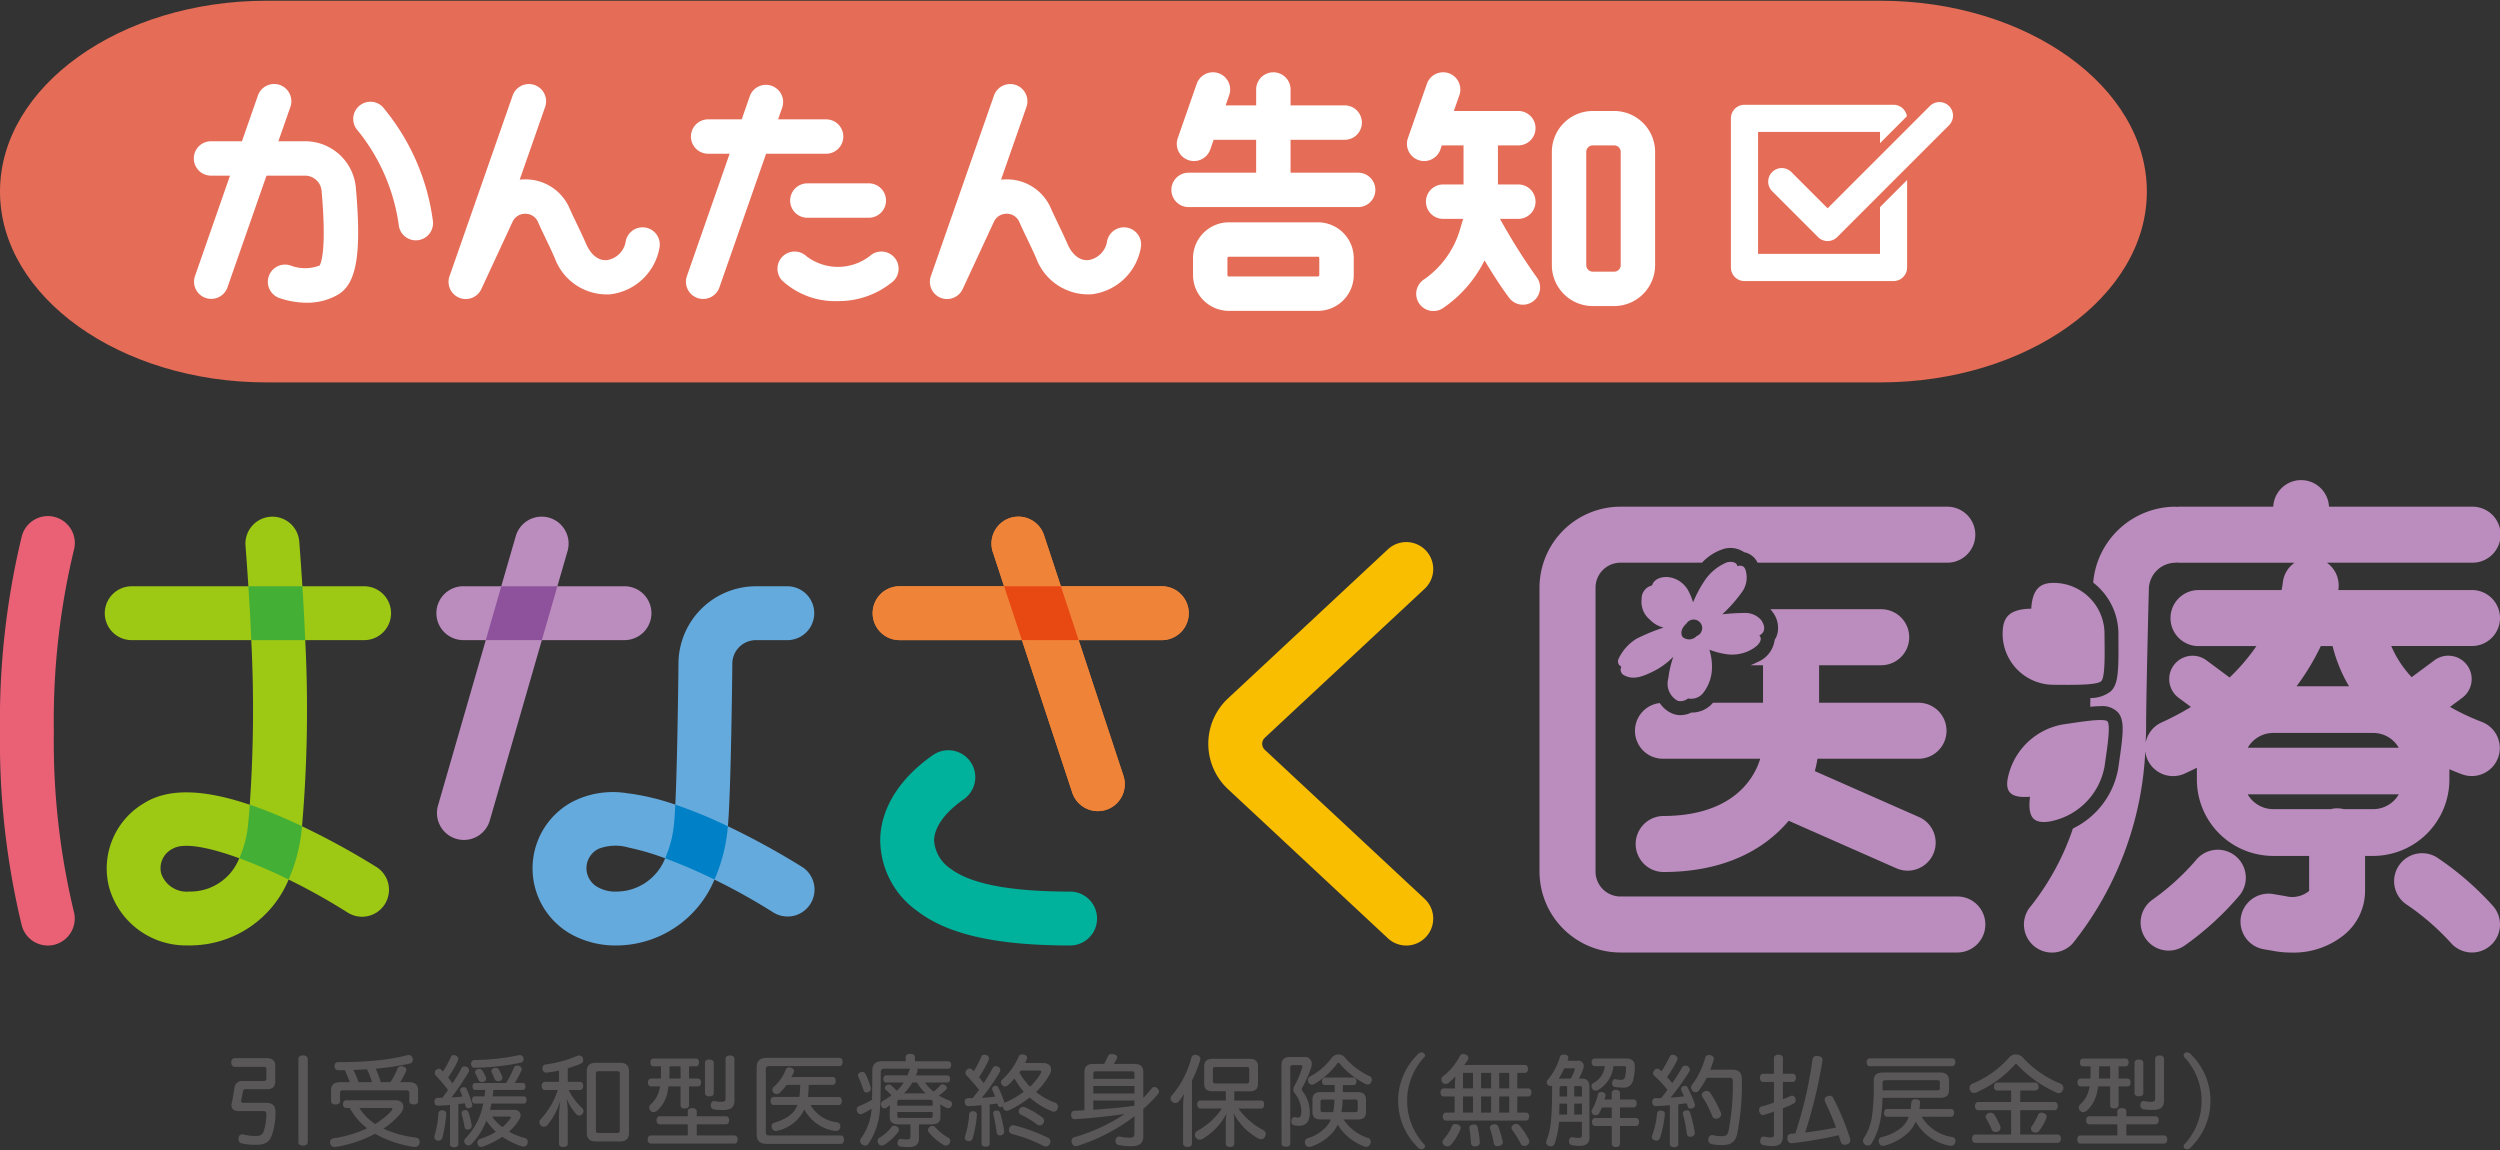
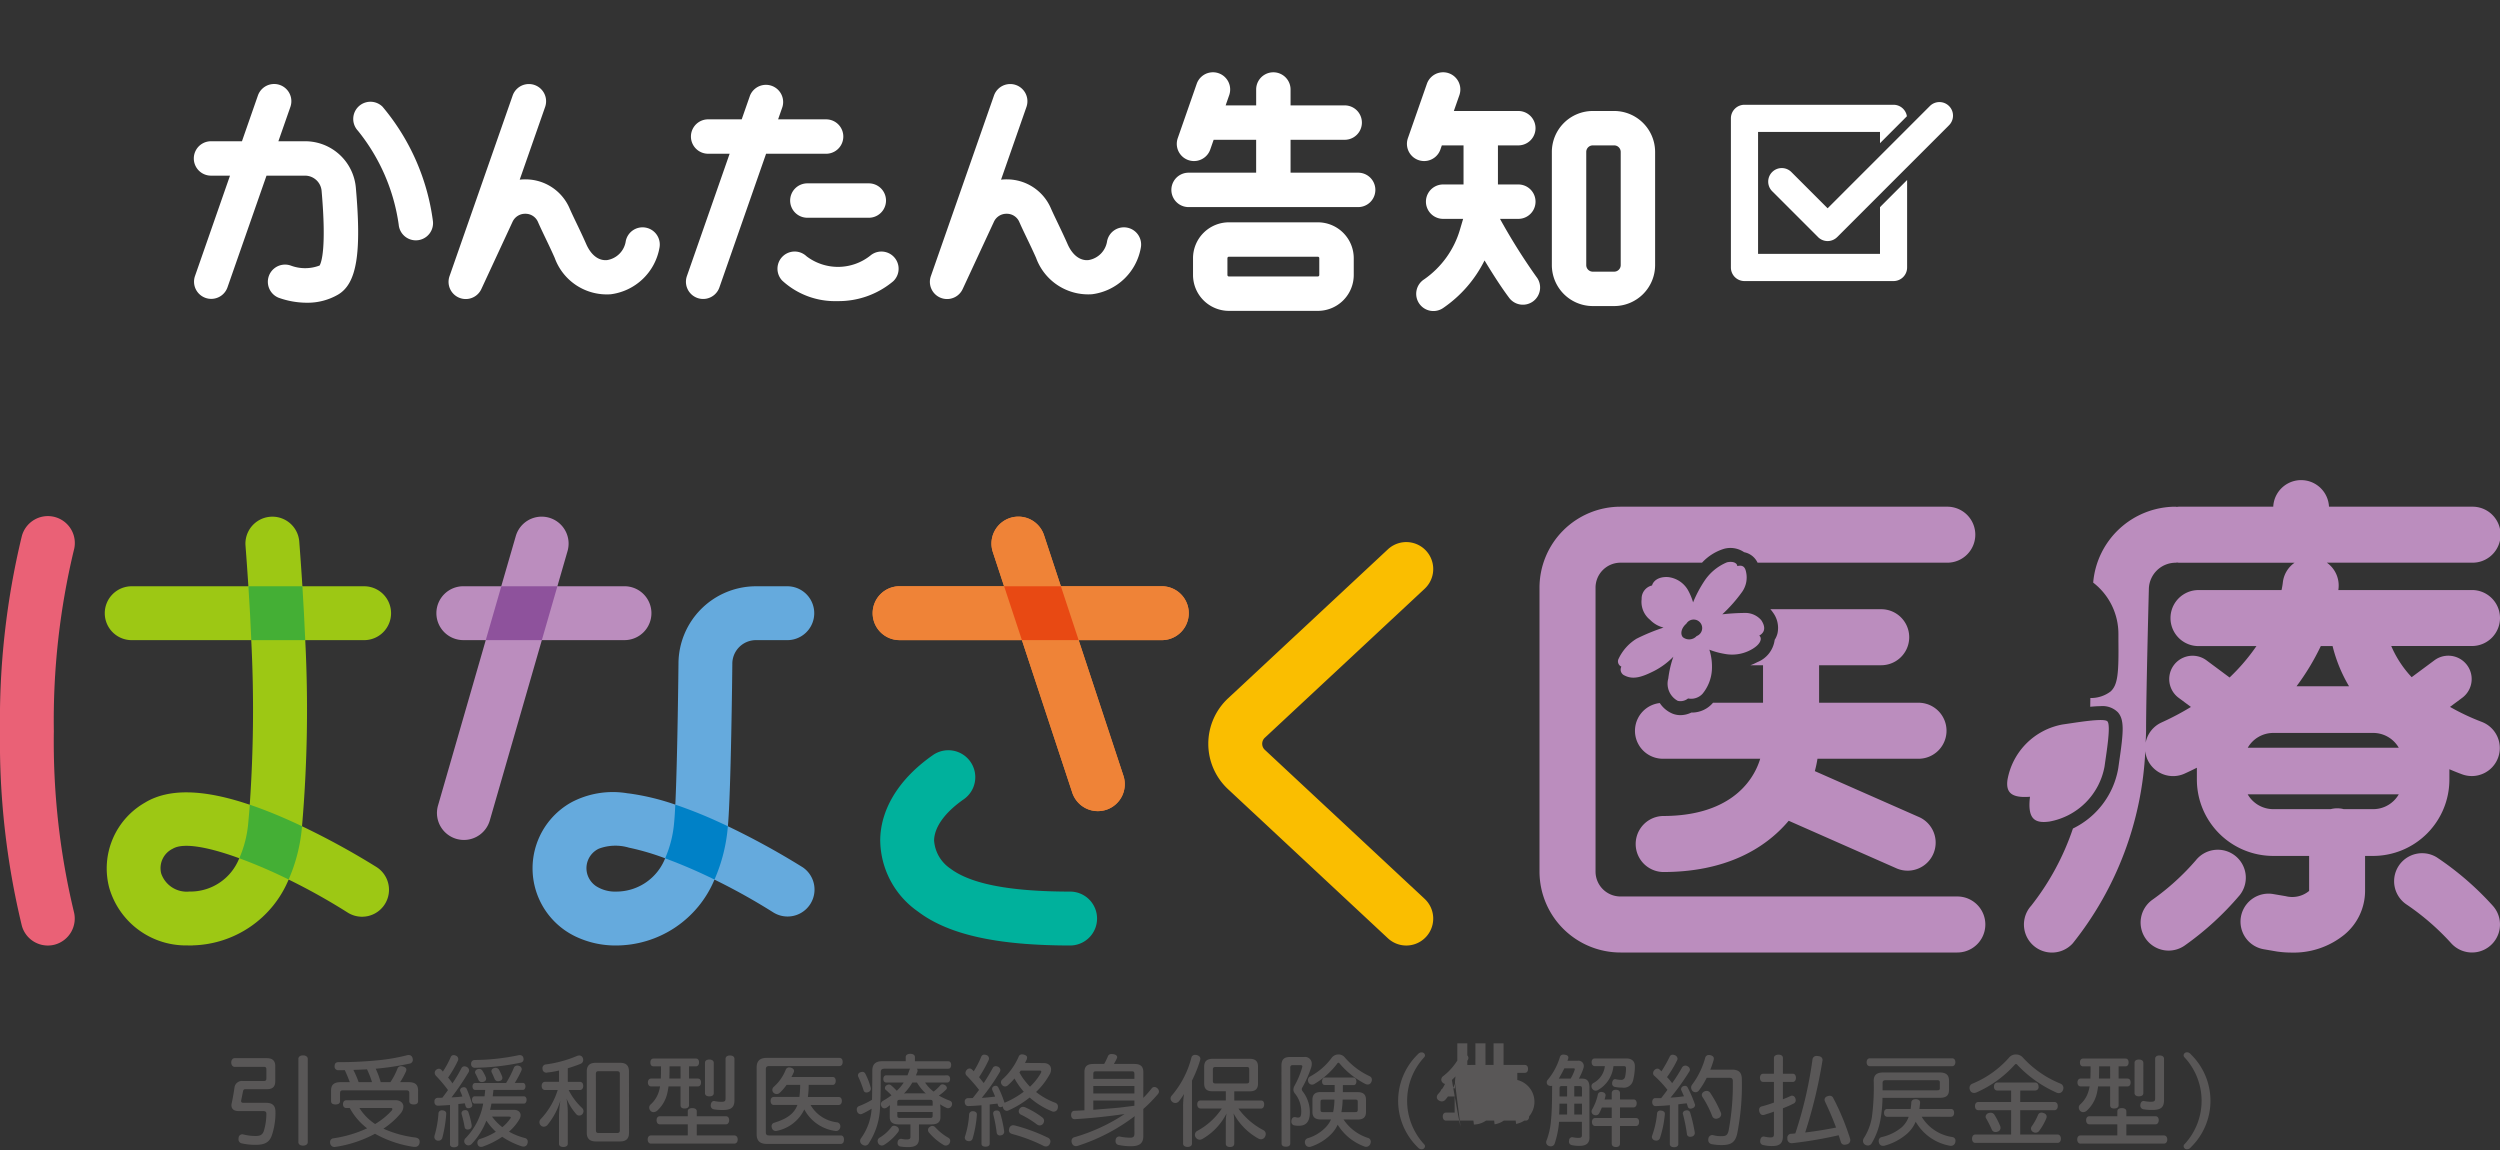
<svg xmlns="http://www.w3.org/2000/svg" id="商品ロゴ" viewBox="0 0 200 92">
  <rect x="0" y="0" width="200" height="92" fill="#333333" stroke="none" />
  <defs>
    <style>
      .cls-1 {
        fill: #595757;
      }

      .cls-2 {
        fill: #bb8dbe;
      }

      .cls-3 {
        fill: #e56c56;
      }

      .cls-4 {
        fill: #fff;
      }

      .cls-5 {
        fill: #fabe00;
      }

      .cls-6 {
        fill: #ea6176;
      }

      .cls-7 {
        fill: #9dc814;
      }

      .cls-8 {
        fill: #44af35;
      }

      .cls-9 {
        fill: #f08437;
      }

      .cls-10 {
        fill: #ef8337;
      }

      .cls-11 {
        fill: #00b19c;
      }

      .cls-12 {
        fill: #e84913;
      }

      .cls-13 {
        fill: #8e529c;
      }

      .cls-14 {
        fill: none;
      }

      .cls-15 {
        fill: #65aadd;
      }

      .cls-16 {
        fill: #0081c7;
      }
    </style>
  </defs>
  <g>
    <g>
      <path class="cls-1" d="M21.286,88.226c.549,0,.759.259.751.751a5.618,5.618,0,0,1-.3,1.881c-.194.51-.533.728-1.276.728a4.964,4.964,0,0,1-1.107-.113.323.323,0,0,1-.274-.34.4.4,0,0,1,.008-.1.3.3,0,0,1,.291-.29.572.572,0,0,1,.105.016,3.992,3.992,0,0,0,.961.121c.371,0,.549-.1.654-.38a4.7,4.7,0,0,0,.21-1.389c0-.153-.049-.226-.275-.226H19.081c-.355,0-.566-.161-.566-.46a.8.8,0,0,1,.025-.186c.089-.412.161-.832.218-1.227a.6.6,0,0,1,.662-.533H21.1c.137,0,.21-.041.21-.194v-.751c0-.146-.073-.186-.21-.186H18.758c-.145,0-.259-.161-.259-.356,0-.177.114-.339.259-.339h2.584c.452,0,.679.2.679.639V86.49c0,.468-.227.646-.679.646h-1.7c-.129,0-.177.049-.2.17-.048.234-.1.5-.145.71a.282.282,0,0,0-.008.073c0,.1.064.137.194.137Zm2.584-3.513c0-.169.145-.283.371-.283s.38.114.38.283v6.655c0,.169-.145.282-.38.282s-.371-.113-.371-.282Z" />
      <path class="cls-1" d="M31.642,88.016c.371,0,.63.21.63.517a.9.9,0,0,1-.251.573,6.36,6.36,0,0,1-1.349,1.187A8.793,8.793,0,0,0,33.224,91c.21.032.348.121.348.339a.3.3,0,0,1-.008.081.352.352,0,0,1-.38.331h-.072A8.979,8.979,0,0,1,30,90.7a9.649,9.649,0,0,1-3.158,1.05.219.219,0,0,1-.072.008.341.341,0,0,1-.356-.291.413.413,0,0,1-.007-.089.291.291,0,0,1,.274-.314,9.718,9.718,0,0,0,2.689-.8,5.062,5.062,0,0,1-1.389-1.623h-.274c-.162,0-.267-.113-.267-.307s.105-.315.267-.315ZM27.983,86.57c-.121-.323-.25-.637-.4-.96-.17.007-.331.007-.5.007a.29.29,0,0,1-.315-.322c0-.211.1-.323.307-.323a31.181,31.181,0,0,0,3.206-.154,15.036,15.036,0,0,0,2.285-.4.823.823,0,0,1,.129-.016A.3.3,0,0,1,33,84.64a.44.44,0,0,1,.025.146.294.294,0,0,1-.243.3,21.914,21.914,0,0,1-2.325.372c-.138.016-.267.024-.4.04a7.15,7.15,0,0,1,.4,1.074h.776a5.59,5.59,0,0,0,.565-1.081.293.293,0,0,1,.3-.194.428.428,0,0,1,.145.024c.178.049.267.137.267.258a.386.386,0,0,1-.041.154,5.654,5.654,0,0,1-.46.839h.655c.556,0,.783.194.783.679v.84c0,.194-.146.266-.348.266s-.355-.072-.355-.266v-.646c0-.162-.08-.219-.234-.219h-5.08c-.145,0-.226.057-.226.219v.646c0,.194-.161.266-.364.266s-.355-.072-.355-.266v-.84c0-.485.243-.679.792-.679Zm1.777,0a6.882,6.882,0,0,0-.4-1.025c-.371.024-.726.032-1.09.048a7.964,7.964,0,0,1,.42.977Zm-1.01,2.068a4.254,4.254,0,0,0,1.261,1.284,5.787,5.787,0,0,0,1.316-1.066.243.243,0,0,0,.064-.129c0-.057-.04-.089-.121-.089Z" />
      <path class="cls-1" d="M35.7,89.09V89.1a10.614,10.614,0,0,1-.315,1.93.315.315,0,0,1-.314.226.413.413,0,0,1-.089-.007.3.3,0,0,1-.234-.3.431.431,0,0,1,.016-.105,8.014,8.014,0,0,0,.314-1.792.268.268,0,0,1,.3-.226H35.4C35.569,88.84,35.7,88.929,35.7,89.09ZM36,88.4c-.315.024-.63.04-.937.056h-.016a.28.28,0,0,1-.291-.306v-.025a.269.269,0,0,1,.267-.3c.113,0,.234,0,.363-.008.154-.2.307-.4.453-.613a10.991,10.991,0,0,0-.961-1.139.381.381,0,0,1-.1-.243.287.287,0,0,1,.088-.209.357.357,0,0,1,.242-.114.29.29,0,0,1,.2.089c.04.041.081.089.121.138a6.914,6.914,0,0,0,.63-1.163.249.249,0,0,1,.234-.154.449.449,0,0,1,.169.04.3.3,0,0,1,.2.267.427.427,0,0,1-.04.161,9.374,9.374,0,0,1-.775,1.333,3.107,3.107,0,0,1,.347.461,10.918,10.918,0,0,0,.719-1.212.277.277,0,0,1,.242-.154.43.43,0,0,1,.186.049.337.337,0,0,1,.186.275.291.291,0,0,1-.033.137,21.136,21.136,0,0,1-1.373,2.027c.291-.017.582-.033.872-.073-.056-.145-.1-.274-.153-.379a.231.231,0,0,1-.032-.121A.234.234,0,0,1,36.991,87a.305.305,0,0,1,.121-.025.233.233,0,0,1,.218.129,10.482,10.482,0,0,1,.435,1.2.491.491,0,0,1,.017.113c0,.113-.072.186-.2.226a.628.628,0,0,1-.121.016c-.1,0-.186-.049-.226-.21a1.338,1.338,0,0,0-.057-.185c-.169.016-.339.04-.509.056v3.23c0,.145-.153.234-.346.234S36,91.7,36,91.553Zm1.236.411a.231.231,0,0,1,.242.186,6.421,6.421,0,0,1,.258,1.018v.048a.277.277,0,0,1-.25.291.176.176,0,0,1-.064.008.227.227,0,0,1-.251-.194,8.951,8.951,0,0,0-.242-1.041.231.231,0,0,1-.008-.073.243.243,0,0,1,.226-.234A.3.3,0,0,1,37.233,88.807Zm2.237-1.615c-.016.17-.032.339-.057.509h2.5c.13,0,.211.129.211.275,0,.17-.081.307-.211.307h-2.6c-.032.161-.064.339-.113.5h1.906c.331,0,.541.178.541.436a.662.662,0,0,1-.1.323,3.959,3.959,0,0,1-.831.986,5.068,5.068,0,0,0,1.267.508.284.284,0,0,1,.234.291.468.468,0,0,1-.023.146.312.312,0,0,1-.316.25.734.734,0,0,1-.121-.016,6.275,6.275,0,0,1-1.583-.767,6.721,6.721,0,0,1-1.575.791.608.608,0,0,1-.121.016.275.275,0,0,1-.266-.186.459.459,0,0,1-.024-.145.31.31,0,0,1,.218-.307,5.2,5.2,0,0,0,1.259-.573,5.071,5.071,0,0,1-.759-.889,5.674,5.674,0,0,1-1.186,1.874.355.355,0,0,1-.251.105.311.311,0,0,1-.234-.105.3.3,0,0,1-.1-.218.345.345,0,0,1,.105-.25,5.279,5.279,0,0,0,1.413-2.77h-.686c-.129,0-.211-.137-.211-.307,0-.146.082-.275.211-.275h.791c.024-.17.041-.339.057-.509h-.8c-.137,0-.218-.129-.218-.282s.081-.275.218-.275h2.471a7.945,7.945,0,0,0,.614-1.2.288.288,0,0,1,.267-.194.433.433,0,0,1,.169.033.269.269,0,0,1,.2.249.279.279,0,0,1-.032.13,7.6,7.6,0,0,1-.525.977h.654c.121,0,.2.113.2.275s-.081.282-.2.282Zm2.124-2.786a.269.269,0,0,1,.274.226.379.379,0,0,1,.016.1.273.273,0,0,1-.226.275,19.1,19.1,0,0,1-3.666.411.284.284,0,0,1-.307-.306V85.1a.286.286,0,0,1,.267-.3,17.622,17.622,0,0,0,3.513-.379A.7.7,0,0,1,41.594,84.406Zm-3.255,1.106a.278.278,0,0,1,.243.13,3.153,3.153,0,0,1,.274.517.275.275,0,0,1,.032.129.255.255,0,0,1-.178.242.375.375,0,0,1-.153.032.284.284,0,0,1-.275-.153c-.064-.153-.161-.364-.25-.525a.158.158,0,0,1-.032-.1.268.268,0,0,1,.177-.242A.422.422,0,0,1,38.339,85.512Zm1.309-.089a.305.305,0,0,1,.266.146,5.7,5.7,0,0,1,.258.557.418.418,0,0,1,.016.1.248.248,0,0,1-.2.242.456.456,0,0,1-.138.024.288.288,0,0,1-.283-.178c-.072-.178-.169-.4-.233-.525a.272.272,0,0,1-.025-.113.254.254,0,0,1,.2-.226A.381.381,0,0,1,39.648,85.423Zm-.291,3.9a4.321,4.321,0,0,0,.823.847,3.261,3.261,0,0,0,.647-.7.127.127,0,0,0,.032-.072c0-.049-.048-.072-.146-.072Z" />
      <path class="cls-1" d="M44.722,85.642a7.3,7.3,0,0,1-.945.161.165.165,0,0,1-.065.009.293.293,0,0,1-.307-.275.282.282,0,0,1-.008-.081.29.29,0,0,1,.259-.3,9.617,9.617,0,0,0,2.5-.678.523.523,0,0,1,.186-.04.3.3,0,0,1,.275.177.557.557,0,0,1,.04.186.32.32,0,0,1-.2.3c-.291.122-.654.243-1.033.364v1.082h.968c.162,0,.267.129.267.323s-.1.332-.267.332h-.9a4.971,4.971,0,0,0,1.066,1.428.354.354,0,0,1,.121.259.384.384,0,0,1-.089.242.342.342,0,0,1-.25.114.313.313,0,0,1-.218-.089,4.407,4.407,0,0,1-.8-1.276,6.7,6.7,0,0,1,.1,1.1V91.5c0,.162-.138.258-.356.258s-.347-.1-.347-.258V89.276a9.072,9.072,0,0,1,.113-1.228A5.642,5.642,0,0,1,43.793,90a.4.4,0,0,1-.283.137.341.341,0,0,1-.234-.089.362.362,0,0,1-.008-.533A5.927,5.927,0,0,0,44.617,87.2H43.608c-.178,0-.275-.13-.275-.323s.1-.332.275-.332h1.114Zm5.6,4.974c0,.477-.226.7-.726.7H47.677c-.5,0-.735-.226-.735-.7V85.723c0-.485.235-.7.735-.7h1.915c.5,0,.726.218.726.7Zm-2.648-.193c0,.161.064.218.217.218h1.478c.145,0,.218-.057.218-.218V85.908c0-.161-.073-.21-.218-.21H47.887c-.153,0-.217.049-.217.21Z" />
      <path class="cls-1" d="M55.022,88.9c0-.161.145-.25.355-.25.226,0,.364.089.364.25v.4h2.341c.154,0,.251.129.251.315s-.1.331-.251.331H55.741v.888h3c.17,0,.275.13.275.323s-.1.332-.275.332H52.082c-.161,0-.266-.129-.266-.332s.1-.323.266-.323h2.94v-.888H52.785c-.162,0-.259-.137-.259-.331s.1-.315.259-.315h2.237Zm.1-2.616h.7c.17,0,.259.121.259.315s-.089.315-.259.315h-.7v1.5c0,.177-.138.266-.355.266s-.324-.089-.324-.266v-1.5h-.961c-.032.226-.072.436-.113.606a2.7,2.7,0,0,1-.783,1.324.487.487,0,0,1-.3.129.337.337,0,0,1-.25-.113.376.376,0,0,1-.1-.251.319.319,0,0,1,.105-.242,2.255,2.255,0,0,0,.662-1.025,2.462,2.462,0,0,0,.1-.428H52.09c-.161,0-.258-.129-.258-.315s.1-.315.258-.315h.775c.009-.218.016-.469.016-.751v-.226h-.6c-.162,0-.251-.113-.251-.307s.089-.315.251-.315h3.392c.161,0,.25.113.25.306s-.089.316-.25.316h-.549Zm-.679-.977h-.88v.242c0,.266-.008.517-.016.735h.9ZM57.1,87.459c0,.161-.137.25-.355.25s-.347-.1-.347-.258V85.02c0-.162.137-.258.347-.258s.355.1.355.258Zm1.656.549c0,.573-.251.791-.913.791a3.905,3.905,0,0,1-.71-.048.3.3,0,0,1-.275-.307.366.366,0,0,1,.008-.089c.032-.193.137-.275.267-.275a.091.091,0,0,1,.048.009,2.589,2.589,0,0,0,.5.057c.307,0,.363-.057.363-.283v-3.15c0-.178.137-.274.356-.274s.355.1.355.274Z" />
      <path class="cls-1" d="M61.332,91.513c-.526,0-.8-.243-.8-.767V85.391c0-.524.274-.759.8-.759h5.814c.17,0,.267.113.267.324s-.1.33-.267.33H61.525c-.169,0-.258.065-.258.251v5.055c0,.186.089.243.258.243h5.734c.161,0,.259.121.259.33,0,.227-.1.348-.259.348ZM64.845,88.4a2.808,2.808,0,0,0,2.14,1.389.31.31,0,0,1,.242.323.339.339,0,0,1-.008.089.349.349,0,0,1-.331.282.182.182,0,0,1-.065-.008,3.3,3.3,0,0,1-2.479-1.72,3.113,3.113,0,0,1-2.14,1.7.46.46,0,0,1-.137.024.324.324,0,0,1-.316-.242.455.455,0,0,1-.024-.137.278.278,0,0,1,.219-.283c1.065-.331,1.59-.743,1.849-1.421H61.9c-.162,0-.251-.138-.251-.323s.089-.316.251-.316h2.051a7.856,7.856,0,0,0,.065-.968h-1.09a3.987,3.987,0,0,1-.549.638.352.352,0,0,1-.485,0,.328.328,0,0,1-.105-.235.336.336,0,0,1,.121-.25,3.592,3.592,0,0,0,.945-1.349.29.29,0,0,1,.282-.2.957.957,0,0,1,.13.016c.169.049.258.146.258.267a.257.257,0,0,1-.032.129,3.692,3.692,0,0,1-.178.356h3.311c.146,0,.234.121.234.307s-.088.323-.234.323h-1.93a6.418,6.418,0,0,1-.065.968H67.09c.169,0,.258.13.258.316s-.089.323-.258.323Z" />
      <path class="cls-1" d="M75.774,86.029c.153,0,.234.13.234.283,0,.17-.081.291-.234.291H74.005a2.919,2.919,0,0,0,.686.726,3.861,3.861,0,0,0,.526-.492.218.218,0,0,1,.185-.089.389.389,0,0,1,.21.073.266.266,0,0,1,.138.21.2.2,0,0,1-.041.113,3.565,3.565,0,0,1-.6.5,5.78,5.78,0,0,0,.88.412.261.261,0,0,1,.177.258.318.318,0,0,1-.032.145.323.323,0,0,1-.283.2.3.3,0,0,1-.137-.033,3.816,3.816,0,0,1-.509-.282,2.584,2.584,0,0,1,.032.323v.695c0,.42-.242.589-.726.589h-.993v1.123c0,.517-.283.694-.881.694a3.391,3.391,0,0,1-.606-.048.253.253,0,0,1-.226-.283.278.278,0,0,1,.009-.081.269.269,0,0,1,.266-.25.136.136,0,0,1,.056.008,1.883,1.883,0,0,0,.4.041c.227,0,.3-.049.3-.218v-.986H71.9c-.476,0-.719-.169-.719-.589v-.638a2.7,2.7,0,0,1,.025-.315c-.105.08-.2.153-.283.21a.364.364,0,0,1-.17.048.257.257,0,0,1-.242-.169.278.278,0,0,1-.04-.154.293.293,0,0,1,.154-.267,8.011,8.011,0,0,0,.694-.451,5.267,5.267,0,0,0-.469-.444.192.192,0,0,1-.056-.138.276.276,0,0,1,.113-.21.394.394,0,0,1,.21-.073.266.266,0,0,1,.17.065,4.53,4.53,0,0,1,.452.436A3.362,3.362,0,0,0,72.3,86.6H70.9c-.154,0-.234-.121-.234-.291,0-.153.08-.283.234-.283h1.7c.048-.129.1-.258.145-.395a.318.318,0,0,1,.073-.138H70.791c-.251,0-.331.081-.331.291,0,.9,0,2.059-.057,2.835a5.611,5.611,0,0,1-.9,2.851.333.333,0,0,1-.29.177.423.423,0,0,1-.243-.089.347.347,0,0,1-.162-.282.371.371,0,0,1,.081-.226,4.488,4.488,0,0,0,.84-2.358,5.317,5.317,0,0,1-.767.419.329.329,0,0,1-.122.025.3.3,0,0,1-.266-.21.427.427,0,0,1-.032-.17.27.27,0,0,1,.177-.267,6.606,6.606,0,0,0,1.043-.508c.016-.655.023-1.551.023-2.342,0-.5.267-.743.792-.743h1.881v-.332c0-.161.146-.258.364-.258.234,0,.371.1.371.258V84.9h2.657c.17,0,.242.129.242.291,0,.185-.072.306-.242.306H73.343a.2.2,0,0,1,.064.146.371.371,0,0,1-.016.1c-.04.1-.08.194-.121.29Zm-6.784-.282a.264.264,0,0,1,.234.145,5.643,5.643,0,0,1,.428,1.1.371.371,0,0,1,.016.1.29.29,0,0,1-.2.275.375.375,0,0,1-.153.032.225.225,0,0,1-.226-.161,8.683,8.683,0,0,0-.428-1.1.251.251,0,0,1,.153-.347A.515.515,0,0,1,68.99,85.747Zm2.923,4.635a.287.287,0,0,1-.056.17,4.186,4.186,0,0,1-1.107,1.025.388.388,0,0,1-.2.065.338.338,0,0,1-.275-.145.4.4,0,0,1-.064-.211.314.314,0,0,1,.145-.266,3.207,3.207,0,0,0,.953-.848.26.26,0,0,1,.226-.113.428.428,0,0,1,.21.065A.3.3,0,0,1,71.913,90.382Zm2.7-1.93v-.29c0-.138-.065-.178-.2-.178H72c-.153,0-.218.04-.218.178v.29Zm-2.827.816c0,.129.065.169.218.169h2.407c.137,0,.2-.04.2-.169v-.307H71.784Zm1.2-2.665a4.2,4.2,0,0,1-.67.88,2.418,2.418,0,0,1,.242-.016h1.252a1.361,1.361,0,0,1,.258.016,3.9,3.9,0,0,1-.711-.88Zm1.6,3.472a.3.3,0,0,1,.227.1,4.377,4.377,0,0,0,1.058.848.27.27,0,0,1,.145.25.456.456,0,0,1-.064.211.352.352,0,0,1-.291.161.333.333,0,0,1-.186-.056,4.582,4.582,0,0,1-1.163-.994.316.316,0,0,1-.072-.194.288.288,0,0,1,.145-.25A.311.311,0,0,1,74.586,90.075Z" />
      <path class="cls-1" d="M83.481,85.044c.387,0,.605.21.605.509a.8.8,0,0,1-.113.4,5.793,5.793,0,0,1-1.09,1.406,5.633,5.633,0,0,0,1.543.864.315.315,0,0,1,.209.315.514.514,0,0,1-.023.154.334.334,0,0,1-.316.242.309.309,0,0,1-.145-.033,6.154,6.154,0,0,1-1.777-1.1,7.767,7.767,0,0,1-1.7,1.034.257.257,0,0,1-.129.032.322.322,0,0,1-.29-.218.961.961,0,0,1-.033-.137.438.438,0,0,1-.065.032.324.324,0,0,1-.121.025.2.2,0,0,1-.2-.162.7.7,0,0,1-.032-.121l-.629.072v3.15c0,.146-.138.226-.34.226-.177,0-.315-.08-.315-.226V88.42c-.363.032-.718.056-1.05.065-.169.007-.29-.122-.29-.332a.261.261,0,0,1,.274-.3l.364-.009c.177-.217.339-.428.508-.654a14.257,14.257,0,0,0-1-1.147.293.293,0,0,1-.089-.21.383.383,0,0,1,.089-.225.329.329,0,0,1,.242-.13.259.259,0,0,1,.186.081,1.167,1.167,0,0,1,.145.145,7.668,7.668,0,0,0,.606-1.178.253.253,0,0,1,.243-.154.645.645,0,0,1,.169.032.293.293,0,0,1,.17.412,10.792,10.792,0,0,1-.76,1.357c.121.153.243.315.372.468.274-.412.516-.824.71-1.179a.275.275,0,0,1,.251-.169.505.505,0,0,1,.169.04.306.306,0,0,1,.2.266.3.3,0,0,1-.041.154,16.048,16.048,0,0,1-1.446,2.075c.356-.016.711-.057,1.066-.1-.064-.178-.145-.348-.218-.51a.279.279,0,0,1-.024-.112.242.242,0,0,1,.17-.218.322.322,0,0,1,.113-.025.241.241,0,0,1,.226.154,8.589,8.589,0,0,1,.484,1.2.122.122,0,0,1,.049-.016,6.86,6.86,0,0,0,1.494-.864,6.041,6.041,0,0,1-.743-1.058,4.9,4.9,0,0,1-.533.549.345.345,0,0,1-.226.089.307.307,0,0,1-.234-.121.325.325,0,0,1-.089-.218.3.3,0,0,1,.105-.219,5.3,5.3,0,0,0,1.308-1.817.276.276,0,0,1,.267-.193.53.53,0,0,1,.185.032c.154.049.226.121.226.226a.516.516,0,0,1-.04.17c-.04.088-.081.17-.129.258Zm-5.33,4.127a8.96,8.96,0,0,1-.34,1.906.293.293,0,0,1-.282.218.842.842,0,0,1-.121-.016.282.282,0,0,1-.226-.267.323.323,0,0,1,.024-.113,7,7,0,0,0,.323-1.744.284.284,0,0,1,.323-.258C78.046,88.913,78.159,89.009,78.151,89.171Zm1.6-.331a.261.261,0,0,1,.267.218,9.567,9.567,0,0,1,.315,1.429v.049a.279.279,0,0,1-.266.29.126.126,0,0,1-.057.009.252.252,0,0,1-.275-.219,11.125,11.125,0,0,0-.266-1.429.65.65,0,0,1-.016-.113.219.219,0,0,1,.193-.226A.469.469,0,0,1,79.749,88.84ZM83.8,91a.35.35,0,0,1,.235.307.448.448,0,0,1-.049.194.339.339,0,0,1-.307.218.432.432,0,0,1-.193-.049,13.158,13.158,0,0,0-2.487-.945c-.194-.048-.284-.153-.284-.3a.56.56,0,0,1,.025-.154.326.326,0,0,1,.323-.25.638.638,0,0,1,.121.016A14.115,14.115,0,0,1,83.8,91Zm-.419-1.607a.334.334,0,0,1,.145.266.409.409,0,0,1-.073.226.323.323,0,0,1-.274.146.356.356,0,0,1-.218-.073,7.783,7.783,0,0,0-1.276-.783.3.3,0,0,1-.186-.267.394.394,0,0,1,.065-.2.336.336,0,0,1,.282-.161.526.526,0,0,1,.226.065A6.545,6.545,0,0,1,83.376,89.389Zm-1.728-3.747a1.192,1.192,0,0,1-.1.154c.088.153.177.306.274.444a6.106,6.106,0,0,0,.573.694,4.747,4.747,0,0,0,.865-1.09.319.319,0,0,0,.04-.113c0-.065-.049-.089-.161-.089Z" />
      <path class="cls-1" d="M90.752,89.769a4.644,4.644,0,0,1,.024-.477,15.119,15.119,0,0,1-4.554,2.374.56.56,0,0,1-.154.025.329.329,0,0,1-.315-.243.406.406,0,0,1-.032-.169.3.3,0,0,1,.226-.3,14.521,14.521,0,0,0,4.022-1.857c-1.389.2-2.657.33-3.973.412h-.017c-.178,0-.283-.114-.29-.324v-.024c0-.2.112-.323.266-.323.274-.008.533-.024.8-.04V85.779c0-.468.21-.662.727-.662h.849a4.4,4.4,0,0,0,.3-.614.294.294,0,0,1,.315-.178.585.585,0,0,1,.121.009c.194.024.307.129.307.242a.151.151,0,0,1-.016.064,3.06,3.06,0,0,1-.251.477h1.632c.509,0,.727.194.727.662V87.83a8.4,8.4,0,0,0,.662-.751.281.281,0,0,1,.226-.121.4.4,0,0,1,.364.355.34.34,0,0,1-.09.218,11.327,11.327,0,0,1-1.162,1.187v2.157c0,.589-.291.823-1.01.823a4.661,4.661,0,0,1-.961-.1.294.294,0,0,1-.25-.316.332.332,0,0,1,.008-.088.281.281,0,0,1,.274-.275.225.225,0,0,1,.073.008,4.193,4.193,0,0,0,.783.089c.3,0,.372-.08.372-.355Zm0-3.852c0-.17-.056-.211-.21-.211H87.675c-.153,0-.21.041-.21.211v.395h3.287Zm0,.961H87.465v.6h3.287Zm0,1.163H87.465v.742c.687-.056,1.373-.105,2.059-.17.412-.048.816-.1,1.228-.153Z" />
      <path class="cls-1" d="M95.358,91.489c0,.17-.145.266-.355.266s-.356-.1-.356-.266V88.452a7.626,7.626,0,0,1,.073-.937,4.787,4.787,0,0,1-.395.574.4.4,0,0,1-.3.153.38.38,0,0,1-.233-.089.349.349,0,0,1-.146-.274.364.364,0,0,1,.089-.227,7.521,7.521,0,0,0,1.574-3.028.289.289,0,0,1,.3-.234.906.906,0,0,1,.145.016c.177.057.274.154.274.3a.477.477,0,0,1-.016.105,10.086,10.086,0,0,1-.654,1.639Zm3.384-3.448h2.14c.162,0,.251.112.251.306s-.089.339-.251.339H99.073a5.737,5.737,0,0,0,1.987,1.721.344.344,0,0,1,.2.314.47.47,0,0,1-.064.226.37.37,0,0,1-.315.195.486.486,0,0,1-.226-.065,4.978,4.978,0,0,1-1.971-2.011,5.047,5.047,0,0,1,.057.7v1.712c0,.178-.113.282-.339.282s-.339-.1-.339-.282V89.769a3.976,3.976,0,0,1,.064-.7,4.878,4.878,0,0,1-1.93,2.043.448.448,0,0,1-.226.065.4.4,0,0,1-.307-.17.392.392,0,0,1-.073-.218.361.361,0,0,1,.186-.315,5.489,5.489,0,0,0,1.97-1.793h-1.7c-.162,0-.267-.137-.267-.331s.1-.314.267-.314h2.019v-.735H96.989c-.468,0-.654-.21-.654-.615V85.327c0-.4.2-.622.671-.622h2.971c.469,0,.663.21.663.622v1.364c0,.405-.194.615-.663.615H98.742Zm.985-1.366c.145,0,.21-.04.21-.193v-.937c0-.154-.065-.186-.21-.186H97.256c-.153,0-.226.041-.226.194v.929c0,.153.073.193.21.193Z" />
      <path class="cls-1" d="M102.516,85.246c0-.5.226-.686.686-.686h1.139a.532.532,0,0,1,.6.549,1.017,1.017,0,0,1-.049.3,9.251,9.251,0,0,1-.71,1.6.231.231,0,0,0-.041.121.292.292,0,0,0,.065.169,2.737,2.737,0,0,1,.582,1.688c0,.791-.34,1.074-.873,1.074a1.757,1.757,0,0,1-.412-.04.288.288,0,0,1-.193-.3.382.382,0,0,1,.007-.089c.025-.178.13-.266.259-.266h.04a.853.853,0,0,0,.218.04c.2,0,.267-.105.267-.533a2.275,2.275,0,0,0-.517-1.405.491.491,0,0,1-.113-.3.69.69,0,0,1,.1-.323,6.861,6.861,0,0,0,.6-1.445.574.574,0,0,0,.017-.089c0-.065-.049-.1-.154-.1h-.613c-.13,0-.2.048-.2.193v6.074c0,.178-.138.258-.348.258s-.347-.08-.347-.258Zm4.966,4.312a3.707,3.707,0,0,0,1.987,1.486.308.308,0,0,1,.194.291.478.478,0,0,1-.04.178.359.359,0,0,1-.485.2,4.217,4.217,0,0,1-2.123-1.736,2.664,2.664,0,0,1-.51.742,4.071,4.071,0,0,1-1.623,1.01.454.454,0,0,1-.145.024.325.325,0,0,1-.315-.226.371.371,0,0,1-.032-.161.323.323,0,0,1,.25-.315,3.283,3.283,0,0,0,1.389-.84,2.15,2.15,0,0,0,.452-.655h-.832c-.435,0-.654-.185-.654-.6v-.985c0-.412.219-.606.654-.606h1.123v-.565H106c-.154,0-.234-.1-.234-.283V86.5c.007-.178.1-.3.242-.3h2.261c.129,0,.234.121.242.3v.024c0,.178-.088.283-.226.283h-.856v.565h1.195c.436,0,.655.194.655.606v.985c0,.412-.219.6-.655.6Zm2.1-3.456a.3.3,0,0,1,.17.275.381.381,0,0,1-.057.2.3.3,0,0,1-.275.185.433.433,0,0,1-.193-.048,6.61,6.61,0,0,1-2.043-1.616c-.041-.056-.081-.08-.114-.08s-.064.024-.1.08a6.274,6.274,0,0,1-1.817,1.616.338.338,0,0,1-.194.057.318.318,0,0,1-.275-.17.461.461,0,0,1-.048-.194.324.324,0,0,1,.177-.291,5.153,5.153,0,0,0,1.729-1.5.666.666,0,0,1,.532-.258.635.635,0,0,1,.5.225A5.851,5.851,0,0,0,109.582,86.1Zm-3.731,1.866c-.161,0-.209.032-.209.178v.637c0,.146.048.186.209.186h.8a5.249,5.249,0,0,0,.105-1Zm1.559,0a5.873,5.873,0,0,1-.1,1h1.1c.154,0,.21-.04.21-.178v-.645c0-.146-.056-.178-.21-.178Z" />
      <path class="cls-1" d="M114,84.423a.252.252,0,0,1-.081.177,5.123,5.123,0,0,0,0,6.929.24.24,0,0,1,.081.178.255.255,0,0,1-.274.234c-.13,0-.211-.049-.348-.2a5.187,5.187,0,0,1,0-7.349c.137-.153.218-.2.348-.2A.256.256,0,0,1,114,84.423Z" />
-       <path class="cls-1" d="M116.4,86.627a3.866,3.866,0,0,1,.041-.517,6.667,6.667,0,0,1-.549.517.382.382,0,0,1-.234.089.351.351,0,0,1-.283-.146.306.306,0,0,1-.073-.193.365.365,0,0,1,.17-.3,4.78,4.78,0,0,0,1.324-1.607.29.29,0,0,1,.267-.146.649.649,0,0,1,.2.041.286.286,0,0,1,.21.266.335.335,0,0,1-.049.17c-.088.137-.186.275-.29.412.258-.016.5-.016.751-.016h4.1c.17,0,.258.129.258.323,0,.177-.088.307-.258.307h-.6v1.243h.881c.161,0,.25.13.25.323s-.089.323-.25.323h-.881v1.292h.687c.169,0,.258.121.258.307s-.089.331-.258.331h-6.4c-.162,0-.251-.145-.251-.331,0-.17.089-.307.251-.307h.7V87.717h-.889c-.145,0-.242-.137-.242-.323s.1-.323.242-.323h.912Zm.453,3.6a.33.33,0,0,1-.024.121,4.323,4.323,0,0,1-.743,1.227.385.385,0,0,1-.291.138.459.459,0,0,1-.251-.089.29.29,0,0,1-.144-.258.382.382,0,0,1,.088-.226,3.54,3.54,0,0,0,.67-1.051.289.289,0,0,1,.275-.169.416.416,0,0,1,.162.032C116.766,90,116.855,90.108,116.855,90.229Zm.186-3.158h.8V85.828h-.8Zm0,1.938h.8V87.717h-.8Zm.872.954a.28.28,0,0,1,.3.2,8.752,8.752,0,0,1,.177,1.228v.024c0,.17-.137.275-.339.3H118a.289.289,0,0,1-.323-.259c-.016-.363-.065-.807-.121-1.187a.091.091,0,0,1-.009-.048c0-.13.114-.226.275-.251A.422.422,0,0,1,117.913,89.963Zm.574-2.892h.807V85.828h-.807Zm0,1.938h.807V87.717h-.807Zm1.082.937a.292.292,0,0,1,.291.178,8.907,8.907,0,0,1,.355,1.162.339.339,0,0,1,.008.089c0,.146-.105.259-.3.3a.827.827,0,0,1-.129.016.269.269,0,0,1-.291-.235,8,8,0,0,0-.291-1.154.355.355,0,0,1-.016-.089.264.264,0,0,1,.235-.25A.787.787,0,0,1,119.569,89.946Zm.371-2.875h.8V85.828h-.8Zm0,1.938h.8V87.717h-.8Zm1.348.905a.323.323,0,0,1,.259.113,5.738,5.738,0,0,1,.759,1.138.388.388,0,0,1,.041.162.355.355,0,0,1-.194.3.43.43,0,0,1-.2.049.306.306,0,0,1-.274-.146,7.93,7.93,0,0,0-.712-1.147.286.286,0,0,1-.048-.153.28.28,0,0,1,.162-.25A.439.439,0,0,1,121.288,89.914Z" />
+       <path class="cls-1" d="M116.4,86.627a3.866,3.866,0,0,1,.041-.517,6.667,6.667,0,0,1-.549.517.382.382,0,0,1-.234.089.351.351,0,0,1-.283-.146.306.306,0,0,1-.073-.193.365.365,0,0,1,.17-.3,4.78,4.78,0,0,0,1.324-1.607.29.29,0,0,1,.267-.146.649.649,0,0,1,.2.041.286.286,0,0,1,.21.266.335.335,0,0,1-.049.17c-.088.137-.186.275-.29.412.258-.016.5-.016.751-.016h4.1c.17,0,.258.129.258.323,0,.177-.088.307-.258.307h-.6v1.243h.881c.161,0,.25.13.25.323s-.089.323-.25.323h-.881v1.292h.687c.169,0,.258.121.258.307s-.089.331-.258.331h-6.4c-.162,0-.251-.145-.251-.331,0-.17.089-.307.251-.307h.7V87.717h-.889c-.145,0-.242-.137-.242-.323s.1-.323.242-.323h.912Za.33.33,0,0,1-.024.121,4.323,4.323,0,0,1-.743,1.227.385.385,0,0,1-.291.138.459.459,0,0,1-.251-.089.29.29,0,0,1-.144-.258.382.382,0,0,1,.088-.226,3.54,3.54,0,0,0,.67-1.051.289.289,0,0,1,.275-.169.416.416,0,0,1,.162.032C116.766,90,116.855,90.108,116.855,90.229Zm.186-3.158h.8V85.828h-.8Zm0,1.938h.8V87.717h-.8Zm.872.954a.28.28,0,0,1,.3.2,8.752,8.752,0,0,1,.177,1.228v.024c0,.17-.137.275-.339.3H118a.289.289,0,0,1-.323-.259c-.016-.363-.065-.807-.121-1.187a.091.091,0,0,1-.009-.048c0-.13.114-.226.275-.251A.422.422,0,0,1,117.913,89.963Zm.574-2.892h.807V85.828h-.807Zm0,1.938h.807V87.717h-.807Zm1.082.937a.292.292,0,0,1,.291.178,8.907,8.907,0,0,1,.355,1.162.339.339,0,0,1,.008.089c0,.146-.105.259-.3.3a.827.827,0,0,1-.129.016.269.269,0,0,1-.291-.235,8,8,0,0,0-.291-1.154.355.355,0,0,1-.016-.089.264.264,0,0,1,.235-.25A.787.787,0,0,1,119.569,89.946Zm.371-2.875h.8V85.828h-.8Zm0,1.938h.8V87.717h-.8Zm1.348.905a.323.323,0,0,1,.259.113,5.738,5.738,0,0,1,.759,1.138.388.388,0,0,1,.041.162.355.355,0,0,1-.194.3.43.43,0,0,1-.2.049.306.306,0,0,1-.274-.146,7.93,7.93,0,0,0-.712-1.147.286.286,0,0,1-.048-.153.28.28,0,0,1,.162-.25A.439.439,0,0,1,121.288,89.914Z" />
      <path class="cls-1" d="M126.557,86.288c.412,0,.6.2.6.711v4c0,.477-.274.67-.808.67a2.769,2.769,0,0,1-.629-.064.274.274,0,0,1-.2-.291.266.266,0,0,1,.008-.08.252.252,0,0,1,.251-.259.1.1,0,0,1,.048.008,2.786,2.786,0,0,0,.4.048c.251,0,.324-.04.324-.209V89.744h-1.825a7.407,7.407,0,0,1-.356,1.753.322.322,0,0,1-.306.21.394.394,0,0,1-.154-.032.312.312,0,0,1-.218-.291.319.319,0,0,1,.032-.146,5.7,5.7,0,0,0,.356-1.615c.064-.614.088-1.445.088-2.608a.943.943,0,0,1,.008-.154.553.553,0,0,1-.112.017.4.4,0,0,1-.219-.066.25.25,0,0,1-.105-.217.3.3,0,0,1,.081-.211,5.135,5.135,0,0,0,.969-1.808.276.276,0,0,1,.291-.21.628.628,0,0,1,.121.016c.169.024.267.1.267.21a.545.545,0,0,1-.016.105,1.475,1.475,0,0,1-.057.161h.831a.421.421,0,0,1,.477.421.53.53,0,0,1-.032.185,4.438,4.438,0,0,1-.363.824Zm-.905,0a3.445,3.445,0,0,0,.315-.678.263.263,0,0,0,.016-.065c0-.056-.032-.081-.1-.081h-.735c-.137.283-.29.557-.444.824h.945Zm-.283,2.875v-.872h-.613q0,.435-.024.872Zm0-1.446v-.832h-.412c-.121,0-.193.033-.193.178v.654Zm.574,0h.614v-.654c0-.145-.065-.178-.194-.178h-.42Zm.614.574h-.614v.872h.614Zm2.519-3a2.494,2.494,0,0,1-1.227,1.906.372.372,0,0,1-.194.056.319.319,0,0,1-.283-.17.352.352,0,0,1-.056-.186.29.29,0,0,1,.161-.258,1.744,1.744,0,0,0,.913-1.348h-.8c-.162,0-.259-.13-.259-.316s.1-.3.259-.3h2.5c.476,0,.71.242.7.654a4.519,4.519,0,0,1-.146,1.114.759.759,0,0,1-.856.566,2.9,2.9,0,0,1-.6-.057.258.258,0,0,1-.217-.274.566.566,0,0,1,.007-.105c.041-.17.13-.243.235-.243a.079.079,0,0,1,.04.009,1.9,1.9,0,0,0,.4.048.307.307,0,0,0,.355-.251,3.087,3.087,0,0,0,.073-.662c0-.153-.049-.185-.21-.185Zm-.137,2.664v-.5c0-.178.121-.274.331-.274s.331.1.331.274v.5h1.075c.169,0,.258.121.258.308s-.089.33-.258.33H129.6v.849h1.276c.162,0,.251.121.251.314s-.089.324-.251.324H129.6v1.4c0,.178-.113.282-.323.282s-.339-.1-.339-.282v-1.4h-1.325c-.161,0-.258-.138-.258-.324s.1-.314.258-.314h1.325V88.6h-.792a3.561,3.561,0,0,1-.2.444.3.3,0,0,1-.275.178.419.419,0,0,1-.169-.032.3.3,0,0,1-.178-.274.293.293,0,0,1,.048-.162,4.154,4.154,0,0,0,.453-1.171.258.258,0,0,1,.274-.226.336.336,0,0,1,.089.008c.162.032.259.121.259.251a.19.19,0,0,1-.016.088,1.839,1.839,0,0,1-.065.258Z" />
      <path class="cls-1" d="M133.189,89.1v.016a8.567,8.567,0,0,1-.395,1.939.3.3,0,0,1-.291.194.54.54,0,0,1-.113-.016.3.3,0,0,1-.242-.275.41.41,0,0,1,.016-.089,7.1,7.1,0,0,0,.4-1.777.251.251,0,0,1,.274-.25.179.179,0,0,1,.065.008C133.077,88.872,133.189,88.953,133.189,89.1Zm.4-.686c-.4.04-.775.064-1.13.073h-.016c-.162,0-.259-.114-.267-.323,0-.186.1-.316.25-.316h.469c.17-.217.339-.436.5-.661a8.907,8.907,0,0,0-1.049-1.123.273.273,0,0,1-.1-.211.379.379,0,0,1,.106-.241.328.328,0,0,1,.242-.121.212.212,0,0,1,.153.056c.057.048.114.105.17.161a11.544,11.544,0,0,0,.662-1.178.254.254,0,0,1,.242-.154.436.436,0,0,1,.162.04.314.314,0,0,1,.218.275.257.257,0,0,1-.032.129,9.04,9.04,0,0,1-.808,1.349,4.73,4.73,0,0,1,.412.484,13.339,13.339,0,0,0,.791-1.251.311.311,0,0,1,.267-.154.316.316,0,0,1,.17.049.332.332,0,0,1,.193.274.3.3,0,0,1-.04.137,18.706,18.706,0,0,1-1.51,2.1c.364-.016.719-.056,1.074-.105-.073-.17-.145-.331-.21-.477a.2.2,0,0,1-.024-.1.266.266,0,0,1,.169-.227.4.4,0,0,1,.146-.032.24.24,0,0,1,.226.154,10.3,10.3,0,0,1,.565,1.316.12.12,0,0,1,.016.073.277.277,0,0,1-.226.25.288.288,0,0,1-.137.033.216.216,0,0,1-.218-.154c-.024-.089-.057-.186-.089-.274-.218.024-.452.048-.67.08v3.182c0,.162-.146.251-.34.251s-.339-.089-.339-.251Zm1.357.412a.261.261,0,0,1,.266.178,12.349,12.349,0,0,1,.372,1.614v.041a.3.3,0,0,1-.29.274.255.255,0,0,1-.082.009.238.238,0,0,1-.258-.226,13.024,13.024,0,0,0-.315-1.575.112.112,0,0,1-.016-.065.255.255,0,0,1,.218-.234A.572.572,0,0,1,134.942,88.824Zm3.618-3.255c.525,0,.783.218.783.776a19.989,19.989,0,0,1-.379,4.385c-.162.654-.493.872-1.2.872a4.019,4.019,0,0,1-.873-.081.331.331,0,0,1-.234-.339.327.327,0,0,1,.009-.089.317.317,0,0,1,.3-.29.288.288,0,0,1,.081.007,2.23,2.23,0,0,0,.662.081c.348,0,.485-.065.573-.428a19.943,19.943,0,0,0,.34-3.973c0-.2-.073-.266-.267-.266h-1.825a6.257,6.257,0,0,1-.638,1.033.343.343,0,0,1-.258.121.382.382,0,0,1-.227-.089.439.439,0,0,1-.121-.29.378.378,0,0,1,.073-.219,6.4,6.4,0,0,0,1.058-2.172.286.286,0,0,1,.29-.21.807.807,0,0,1,.13.016c.161.041.266.13.266.275a.489.489,0,0,1-.016.113,7.959,7.959,0,0,1-.266.767Zm-2.035,1.7a.341.341,0,0,1,.282.145A9.338,9.338,0,0,1,137.663,89a.3.3,0,0,1,.033.137.34.34,0,0,1-.218.314.448.448,0,0,1-.194.049.316.316,0,0,1-.307-.218,8.33,8.33,0,0,0-.775-1.518.329.329,0,0,1-.056-.178.313.313,0,0,1,.185-.259A.36.36,0,0,1,136.525,87.273Z" />
      <path class="cls-1" d="M142.633,87.943c.218-.088.436-.177.622-.266a.318.318,0,0,1,.113-.025.289.289,0,0,1,.258.211.414.414,0,0,1,.033.161.279.279,0,0,1-.17.259,8.474,8.474,0,0,1-.856.379v2.221c0,.581-.25.8-.864.8a2.931,2.931,0,0,1-.711-.08.283.283,0,0,1-.242-.307.4.4,0,0,1,.008-.1c.032-.186.145-.275.266-.275a.141.141,0,0,1,.057.008,2.523,2.523,0,0,0,.476.065c.243,0,.291-.056.291-.282V88.929c-.259.1-.525.177-.775.258a.486.486,0,0,1-.105.016c-.137,0-.242-.105-.291-.283a.8.8,0,0,1-.016-.129.273.273,0,0,1,.226-.283c.315-.08.638-.185.961-.3V86.554h-.856c-.17,0-.259-.137-.259-.33s.089-.324.259-.324h.856V84.64c0-.169.153-.266.372-.266s.347.1.347.266V85.9h.791c.162,0,.251.138.251.324s-.089.33-.251.33h-.791Zm.727,3.513h-.032a.336.336,0,0,1-.339-.347v-.065a.305.305,0,0,1,.274-.339c.121-.008.242-.016.363-.032A32.639,32.639,0,0,0,145,84.753a.311.311,0,0,1,.347-.274.4.4,0,0,1,.1.008c.235.016.356.137.356.315a.165.165,0,0,1-.009.065,38.732,38.732,0,0,1-1.38,5.733c.831-.1,1.655-.234,2.471-.395-.258-.7-.558-1.389-.88-2.068a.388.388,0,0,1-.041-.161.287.287,0,0,1,.21-.267.5.5,0,0,1,.2-.048.3.3,0,0,1,.283.177A19.882,19.882,0,0,1,148,91.069a.507.507,0,0,1,.024.145.338.338,0,0,1-.266.331.546.546,0,0,1-.186.032.292.292,0,0,1-.307-.225l-.17-.533A32.8,32.8,0,0,1,143.36,91.456Z" />
      <path class="cls-1" d="M150.6,87.83a10.729,10.729,0,0,1-.17,1.777,5.643,5.643,0,0,1-.686,1.841.35.35,0,0,1-.307.194.472.472,0,0,1-.226-.065.343.343,0,0,1-.17-.3.406.406,0,0,1,.057-.21,4.483,4.483,0,0,0,.654-1.7,18.111,18.111,0,0,0,.145-2.9c0-.476.251-.67.775-.67h4.49c.517,0,.76.194.76.663v.726c0,.469-.25.638-.719.638Zm5.58-3.165c.154,0,.25.129.25.307s-.1.323-.25.323h-6.59c-.169,0-.258-.13-.258-.316s.089-.314.258-.314Zm-2.446,4.676a3.442,3.442,0,0,0,2.462,1.623.287.287,0,0,1,.243.3.812.812,0,0,1-.016.129.349.349,0,0,1-.356.274.558.558,0,0,1-.121-.016,3.951,3.951,0,0,1-2.689-1.914,2.745,2.745,0,0,1-.7.969,4.586,4.586,0,0,1-1.752.937.535.535,0,0,1-.162.024.322.322,0,0,1-.323-.242.551.551,0,0,1-.024-.154.3.3,0,0,1,.251-.306,3.847,3.847,0,0,0,1.574-.767,2.017,2.017,0,0,0,.574-.856h-1.713c-.161,0-.258-.122-.258-.316s.1-.307.258-.307h1.866a4.432,4.432,0,0,0,.056-.508c.009-.162.114-.275.348-.275s.355.1.355.266v.025c-.016.17-.032.331-.056.492h2.527c.162,0,.251.122.251.307s-.089.316-.251.316Zm1.227-2.117c.153,0,.226-.023.226-.169V86.6c0-.154-.073-.186-.226-.186h-4.111c-.145,0-.242.056-.242.21v.6Z" />
      <path class="cls-1" d="M164.839,86.691a.373.373,0,0,1,.234.348.449.449,0,0,1-.04.178.354.354,0,0,1-.331.234.445.445,0,0,1-.194-.049,9.731,9.731,0,0,1-3.109-2.2.155.155,0,0,0-.121-.081c-.033,0-.073.024-.121.081a8.944,8.944,0,0,1-3.061,2.2.476.476,0,0,1-.178.033.332.332,0,0,1-.323-.242.43.43,0,0,1-.032-.17.355.355,0,0,1,.234-.331,7.9,7.9,0,0,0,2.956-2.117.693.693,0,0,1,.517-.217.718.718,0,0,1,.533.217A8.307,8.307,0,0,0,164.839,86.691Zm-3.222,1.471h2.738c.169,0,.266.129.266.323s-.1.331-.266.331h-2.738v1.946h2.98c.178,0,.275.145.275.331,0,.2-.1.339-.275.339h-6.566c-.178,0-.266-.137-.266-.339,0-.186.088-.331.266-.331h2.859V88.816h-2.625c-.169,0-.266-.138-.266-.331s.1-.323.266-.323h2.625V87.24h-1.106c-.17,0-.267-.121-.267-.306s.1-.331.267-.331h3.037c.161,0,.266.137.266.331a.271.271,0,0,1-.266.306h-1.2Zm-2.366.856a.346.346,0,0,1,.291.145,5.681,5.681,0,0,1,.476.928.467.467,0,0,1,.025.146.317.317,0,0,1-.227.291.426.426,0,0,1-.169.032.319.319,0,0,1-.307-.2,8.261,8.261,0,0,0-.444-.88.252.252,0,0,1-.049-.137.333.333,0,0,1,.2-.283A.6.6,0,0,1,159.251,89.018Zm4.482.314a.333.333,0,0,1-.033.146,4.53,4.53,0,0,1-.549.969.362.362,0,0,1-.3.169.387.387,0,0,1-.2-.056.3.3,0,0,1-.17-.274.286.286,0,0,1,.057-.178,4.669,4.669,0,0,0,.508-.921.288.288,0,0,1,.275-.178.5.5,0,0,1,.178.041A.3.3,0,0,1,163.733,89.332Z" />
      <path class="cls-1" d="M169.389,88.9c0-.161.145-.25.355-.25.226,0,.363.089.363.25v.4h2.342c.154,0,.25.129.25.315s-.1.331-.25.331h-2.342v.888h3c.17,0,.275.13.275.323s-.1.332-.275.332h-6.662c-.162,0-.266-.129-.266-.332s.1-.323.266-.323h2.94v-.888h-2.237c-.162,0-.259-.137-.259-.331s.1-.315.259-.315h2.237Zm.1-2.616h.7c.17,0,.259.121.259.315s-.089.315-.259.315h-.7v1.5c0,.177-.138.266-.356.266s-.323-.089-.323-.266v-1.5h-.961c-.033.226-.072.436-.113.606a2.716,2.716,0,0,1-.783,1.324.487.487,0,0,1-.3.129.337.337,0,0,1-.25-.113.377.377,0,0,1-.1-.251.322.322,0,0,1,.1-.242,2.257,2.257,0,0,0,.663-1.025,2.557,2.557,0,0,0,.1-.428h-.711c-.161,0-.258-.129-.258-.315s.1-.315.258-.315h.775c.009-.218.016-.469.016-.751v-.226h-.6c-.162,0-.251-.113-.251-.307s.089-.315.251-.315h3.392c.161,0,.25.113.25.306s-.089.316-.25.316h-.549Zm-.679-.977h-.88v.242c0,.266-.008.517-.016.735h.9Zm2.657,2.148c0,.161-.137.25-.355.25s-.348-.1-.348-.258V85.02c0-.162.138-.258.348-.258s.355.1.355.258Zm1.656.549c0,.573-.251.791-.913.791a3.929,3.929,0,0,1-.711-.048.3.3,0,0,1-.274-.307.366.366,0,0,1,.008-.089c.032-.193.137-.275.266-.275a.093.093,0,0,1,.049.009,2.6,2.6,0,0,0,.5.057c.307,0,.363-.057.363-.283v-3.15c0-.178.137-.274.355-.274s.356.1.356.274Z" />
      <path class="cls-1" d="M175.311,84.39a5.187,5.187,0,0,1,0,7.349c-.138.153-.218.2-.339.2a.259.259,0,0,1-.283-.234.24.24,0,0,1,.081-.178,5.1,5.1,0,0,0,0-6.929.252.252,0,0,1-.081-.177.259.259,0,0,1,.283-.235C175.093,84.188,175.173,84.237,175.311,84.39Z" />
    </g>
    <g>
      <g>
        <path class="cls-2" d="M153.528,60.7a2.241,2.241,0,0,0,0-4.481h-8v-3h4.968a2.241,2.241,0,0,0,0-4.482h-8.868a1.969,1.969,0,0,1,.211.268,2.059,2.059,0,0,1,.362,1.657,1.711,1.711,0,0,1-.23.531v.017a2.227,2.227,0,0,1-1.4,1.768,4.127,4.127,0,0,1-.538.241h1.009v3h-4a2.211,2.211,0,0,1-1.736.786,2.029,2.029,0,0,1-.871.207,1.727,1.727,0,0,1-.612-.112,2.263,2.263,0,0,1-1.04-.856,2.235,2.235,0,0,0,.252,4.456h7.781c-.621,2.061-2.694,4.579-7.767,4.579a2.242,2.242,0,0,0,0,4.483c4.891,0,8.1-1.791,10.047-4.1l8.675,3.828a2.242,2.242,0,0,0,1.81-4.1l-8.394-3.7a9.44,9.44,0,0,0,.211-.991Z" />
        <path class="cls-2" d="M156.586,71.718H129.637a1.993,1.993,0,0,1-1.994-1.993V47.007a2,2,0,0,1,1.994-1.992h6.524a4,4,0,0,1,1.76-1.11,1.939,1.939,0,0,1,1.609.271,1.5,1.5,0,0,1,1.075.839h15.132a2.24,2.24,0,1,0,0-4.479h-26.1a6.482,6.482,0,0,0-6.477,6.471V69.725a6.483,6.483,0,0,0,6.477,6.475h26.949a2.241,2.241,0,1,0,0-4.482Z" />
        <path class="cls-2" d="M140.9,49.614a1.676,1.676,0,0,0-1.233-.579,17.86,17.86,0,0,0-1.885.11,11.793,11.793,0,0,0,1.575-1.778,2,2,0,0,0,.324-1.627c-.112-.566-.462-.5-.7-.456,0-.208-.284-.414-.818-.3a3.991,3.991,0,0,0-1.81,1.493,9.845,9.845,0,0,0-.906,1.712,4.816,4.816,0,0,0-.425-1.008,2.107,2.107,0,0,0-1.577-1.015c-.769-.048-1.185.311-1.282.672a1.073,1.073,0,0,0-.832,1.09A1.84,1.84,0,0,0,132,49.581a2.254,2.254,0,0,0,1.084.626,15.957,15.957,0,0,0-2.162.89,3.78,3.78,0,0,0-1.429,1.592.46.46,0,0,0,.218.641.508.508,0,0,0,.261.712c.72.377,1.478.073,2.349-.36a5.913,5.913,0,0,0,1.547-1.145,8.26,8.26,0,0,0-.405,1.744,1.556,1.556,0,0,0,.757,1.786.956.956,0,0,0,.824-.191,1.237,1.237,0,0,0,1.156-.371,3.329,3.329,0,0,0,.748-1.862,4.429,4.429,0,0,0-.2-1.668,6.133,6.133,0,0,0,1.207.333A3.15,3.15,0,0,0,140.046,52c.9-.476.921-.983.692-1.151C141.323,50.522,141.159,50,140.9,49.614Zm-5.169,1.271a.807.807,0,0,1-1.107.086c-.23-.274-.1-.753.284-1.076a.682.682,0,1,1,.823.99Z" />
        <g>
          <path class="cls-2" d="M200,49.442a2.239,2.239,0,0,0-2.24-2.239H187.067c.011-.082.017-.139.019-.162a2.237,2.237,0,0,0-.936-2.026h11.609a2.24,2.24,0,1,0,0-4.479h-11.44a2.232,2.232,0,0,0-4.459,0h-7.553c-.05,0-.1.011-.146.014s-.1-.014-.146-.014a6.628,6.628,0,0,0-6.56,6.073,5.177,5.177,0,0,1,2.018,4.1l0,.555c.032,2.624-.051,3.528-.628,4.056a2.607,2.607,0,0,1-1.616.522q-.006.363-.01.7c.294-.028.576-.049.817-.049a1.734,1.734,0,0,1,1.394.489c.534.608.454,1.575.1,3.983l-.069.492a6.6,6.6,0,0,1-3.626,4.824,20.6,20.6,0,0,1-3.344,6.182,2.241,2.241,0,1,0,3.333,3,26.66,26.66,0,0,0,5.8-15.38,2.153,2.153,0,0,0,.177.685,2.245,2.245,0,0,0,2.042,1.32,2.217,2.217,0,0,0,.926-.2c.337-.153.663-.31.981-.47v.956a6.111,6.111,0,0,0,6.1,6.1h2.88v2.8a2.114,2.114,0,0,1-1.873.42l-1-.17a2.24,2.24,0,1,0-.752,4.417l1.036.178.077.011a8.133,8.133,0,0,0,1.113.076,6.424,6.424,0,0,0,4.268-1.473,4.549,4.549,0,0,0,1.607-3.459v-2.8h.645a6.11,6.11,0,0,0,6.1-6.1v-.835c.323.138.654.273,1,.4a2.24,2.24,0,0,0,1.586-4.19A18.161,18.161,0,0,1,196,56.551l.979-.727a1.867,1.867,0,1,0-2.226-3l-1.82,1.35a8.588,8.588,0,0,1-1.634-2.493h6.46A2.242,2.242,0,0,0,200,49.442Zm-13.394,2.242a11.834,11.834,0,0,0,1.317,3.217h-4.2a18.971,18.971,0,0,0,1.942-3.217Zm-10.087,1.143a1.867,1.867,0,1,0-2.226,3l.982.729a21.87,21.87,0,0,1-2.353,1.242,2.243,2.243,0,0,0-1.271,1.62c.014-.357.036-.708.036-1.075,0-2.734.221-11.187.223-11.273a2.148,2.148,0,0,1,2.106-2.052c.05,0,.1-.012.146-.015s.1.015.146.015h9.259a2.222,2.222,0,0,0-.944,1.612,5.738,5.738,0,0,1-.1.576h-6.69a2.241,2.241,0,0,0,0,4.481h4.682a15.768,15.768,0,0,1-2.148,2.513Zm13.347,11.905H187.5a2.067,2.067,0,0,0-1.044,0h-4.6a2.364,2.364,0,0,1-2.039-1.183H191.9A2.358,2.358,0,0,1,189.865,64.732Zm2.037-4.915H179.821a2.362,2.362,0,0,1,2.038-1.182h8.006A2.359,2.359,0,0,1,191.9,59.817Z" />
          <path class="cls-2" d="M194.945,68.589a2.241,2.241,0,0,0-2.392,3.79,19.792,19.792,0,0,1,3.545,3.084,2.24,2.24,0,0,0,3.322-3.007A23.876,23.876,0,0,0,194.945,68.589Z" />
          <path class="cls-2" d="M178.827,68.471a2.247,2.247,0,0,0-3.149.34,19.4,19.4,0,0,1-3.465,3.154,2.241,2.241,0,1,0,2.61,3.643,23.63,23.63,0,0,0,4.352-3.993A2.238,2.238,0,0,0,178.827,68.471Z" />
        </g>
-         <path class="cls-2" d="M168.361,50.706c0,1.044.094,3.463-.264,3.79-.39.355-2.6.286-3.81.286a4.076,4.076,0,0,1-4.076-4.076c0-1.235.425-1.98,2.289-2.011.1-1.641.772-2.064,1.787-2.064A4.073,4.073,0,0,1,168.361,50.706Z" />
        <path class="cls-2" d="M165.019,57.956c1-.137,3.316-.547,3.577-.244.287.325-.072,2.441-.23,3.591a5.47,5.47,0,0,1-4.42,4.422c-1.179.162-1.761-.213-1.546-1.985-1.555.123-1.936-.393-1.8-1.363A5.469,5.469,0,0,1,165.019,57.956Z" />
      </g>
-       <path class="cls-3" d="M171.748,15.325c0,8.4-9.593,15.267-21.317,15.267H21.317C9.592,30.592,0,23.722,0,15.325S9.592.059,21.317.059H150.431C162.155.059,171.748,6.929,171.748,15.325Z" />
      <g>
        <g>
          <path class="cls-4" d="M24.4,11.3H22.271l.961-2.75a1.375,1.375,0,0,0-2.6-.907L19.357,11.3H16.881a1.376,1.376,0,0,0,0,2.752H18.4l-2.8,8.029a1.375,1.375,0,0,0,.845,1.752,1.352,1.352,0,0,0,.453.077,1.376,1.376,0,0,0,1.3-.922l3.122-8.936H24.4a1.333,1.333,0,0,1,1.329,1.228c.4,4.578-.016,5.714-.16,5.961a3.256,3.256,0,0,1-2.295.009,1.376,1.376,0,0,0-.988,2.568,6.7,6.7,0,0,0,2.25.4,4.852,4.852,0,0,0,2.523-.658c1.478-.887,1.873-3.276,1.411-8.52A4.071,4.071,0,0,0,24.4,11.3Z" />
          <path class="cls-4" d="M30.6,8.535a1.376,1.376,0,0,0-1.966,1.925,15.366,15.366,0,0,1,3.262,7.506,1.376,1.376,0,1,0,2.737-.282A17.813,17.813,0,0,0,30.6,8.535Z" />
          <path class="cls-4" d="M51.692,18.217a1.371,1.371,0,0,0-1.629,1.062,1.8,1.8,0,0,1-1.479,1.526c-.69.076-1.3-.395-1.687-1.28-.267-.607-.534-1.164-.778-1.673-.206-.428-.394-.82-.551-1.179a3.831,3.831,0,0,0-3.5-2.323,3.638,3.638,0,0,0-.491.024l2.034-5.82a1.375,1.375,0,0,0-2.6-.907L35.965,22.085a1.375,1.375,0,0,0,2.546,1.033L41,17.753a1.105,1.105,0,0,1,1.02-.652h.011a1.085,1.085,0,0,1,1.013.672c.169.386.371.808.592,1.269.233.485.487,1.015.742,1.593a4.427,4.427,0,0,0,4.489,2.906,4.545,4.545,0,0,0,3.886-3.695A1.375,1.375,0,0,0,51.692,18.217Z" />
          <path class="cls-4" d="M90.2,18.217a1.371,1.371,0,0,0-1.63,1.062,1.8,1.8,0,0,1-1.48,1.526c-.681.075-1.3-.4-1.685-1.28-.269-.612-.539-1.172-.784-1.685-.2-.423-.391-.811-.546-1.166a3.827,3.827,0,0,0-3.5-2.324,3.541,3.541,0,0,0-.491.024l2.033-5.82a1.375,1.375,0,1,0-2.6-.907L74.471,22.085a1.375,1.375,0,0,0,2.546,1.033l2.491-5.365a1.1,1.1,0,0,1,1.02-.652h.011a1.085,1.085,0,0,1,1.013.673c.168.383.368.8.587,1.257.235.488.49,1.021.748,1.6a4.432,4.432,0,0,0,4.487,2.907,4.545,4.545,0,0,0,3.887-3.695A1.374,1.374,0,0,0,90.2,18.217Z" />
          <path class="cls-4" d="M66.089,12.3a1.376,1.376,0,1,0,0-2.752H62.248l.346-.991A1.376,1.376,0,0,0,60,7.647l-.663,1.9H56.651a1.376,1.376,0,1,0,0,2.752h1.72l-3.419,9.788a1.376,1.376,0,0,0,2.6.907L61.287,12.3Z" />
          <path class="cls-4" d="M63.212,16.044a1.376,1.376,0,0,0,1.376,1.376h4.917a1.376,1.376,0,1,0,0-2.752H64.588A1.376,1.376,0,0,0,63.212,16.044Z" />
          <path class="cls-4" d="M69.625,20.449a4.159,4.159,0,0,1-5.1.055,1.376,1.376,0,0,0-1.944,1.947,6.226,6.226,0,0,0,4.394,1.637,6.787,6.787,0,0,0,4.478-1.583,1.376,1.376,0,0,0-1.828-2.056Z" />
          <path class="cls-4" d="M105.427,17.786H98.312a2.873,2.873,0,0,0-2.87,2.868V22a2.873,2.873,0,0,0,2.87,2.869h7.115A2.871,2.871,0,0,0,108.3,22V20.654A2.871,2.871,0,0,0,105.427,17.786ZM105.543,22a.116.116,0,0,1-.116.117H98.312A.117.117,0,0,1,98.194,22V20.654a.117.117,0,0,1,.118-.116h7.115a.116.116,0,0,1,.116.116Z" />
          <path class="cls-4" d="M108.653,13.815h-5.408V11.183h4.331a1.376,1.376,0,1,0,0-2.752h-4.331V7.16a1.376,1.376,0,1,0-2.752,0V8.431H98.051l.286-.818a1.376,1.376,0,0,0-2.6-.907L94.22,11.054a1.376,1.376,0,1,0,2.6.907l.272-.778h3.4v2.632H95.086a1.376,1.376,0,0,0,0,2.752h13.567a1.376,1.376,0,0,0,0-2.752Z" />
          <path class="cls-4" d="M129.134,8.879h-1.71a3.28,3.28,0,0,0-3.276,3.275V21.21a3.279,3.279,0,0,0,3.276,3.275h1.71a3.279,3.279,0,0,0,3.275-3.275V12.154A3.279,3.279,0,0,0,129.134,8.879Zm.523,12.331a.524.524,0,0,1-.523.523h-1.71a.524.524,0,0,1-.524-.523V12.154a.524.524,0,0,1,.524-.523h1.71a.524.524,0,0,1,.523.523Z" />
          <path class="cls-4" d="M120,17.509h1.467a1.376,1.376,0,1,0,0-2.752h-1.632V11.631h1.631a1.376,1.376,0,1,0,0-2.752h-5.158l.443-1.266a1.376,1.376,0,0,0-2.6-.907l-1.519,4.348a1.376,1.376,0,1,0,2.6.907l.115-.33h1.736v3.126h-1.632a1.376,1.376,0,1,0,0,2.752h1.6l-.241.814a7.363,7.363,0,0,1-2.887,4.03,1.376,1.376,0,1,0,1.546,2.276,9.987,9.987,0,0,0,3.294-3.794c.754,1.247,1.405,2.238,1.943,2.956a1.376,1.376,0,1,0,2.2-1.651A48.325,48.325,0,0,1,120,17.509Z" />
        </g>
        <g>
          <path class="cls-4" d="M150.4,16.571v3.74h-9.755V10.556H150.4v.9L152.552,9.3a1.084,1.084,0,0,0-1.069-.918H139.557a1.086,1.086,0,0,0-1.085,1.086V21.4a1.085,1.085,0,0,0,1.085,1.085h11.926a1.086,1.086,0,0,0,1.086-1.085v-7Z" />
          <path class="cls-4" d="M146.211,19.286h0a1.087,1.087,0,0,1-.767-.318l-3.669-3.67a1.085,1.085,0,0,1,1.534-1.535l2.9,2.9,8.179-8.179a1.085,1.085,0,0,1,1.535,1.535l-8.946,8.946A1.09,1.09,0,0,1,146.211,19.286Z" />
        </g>
      </g>
      <g>
        <path class="cls-5" d="M101.213,60.011a.663.663,0,0,1,0-1.016L113.973,47.1a2.156,2.156,0,0,0-2.941-3.154L98.272,55.842a4.969,4.969,0,0,0,0,7.32l12.76,11.9a2.155,2.155,0,1,0,2.941-3.152Z" />
        <g>
          <path class="cls-6" d="M5.907,72.927a58.246,58.246,0,0,1-1.6-14.441A58.393,58.393,0,0,1,5.9,44.048a2.156,2.156,0,1,0-4.163-1.12A62.687,62.687,0,0,0,0,58.486,62.684,62.684,0,0,0,1.744,74.047a2.155,2.155,0,0,0,2.08,1.595,2.127,2.127,0,0,0,.56-.073A2.162,2.162,0,0,0,5.907,72.927Z" />
          <path class="cls-7" d="M30.124,69.366A61.469,61.469,0,0,0,24.162,66.1a108.652,108.652,0,0,0,.257-14.889h4.665a2.155,2.155,0,1,0,0-4.309H24.192c-.073-1.153-.156-2.343-.251-3.577a2.155,2.155,0,1,0-4.3.331c.086,1.118.162,2.2.229,3.246H10.583a2.155,2.155,0,1,0,0,4.309H20.1a109.321,109.321,0,0,1-.12,13.167c-3.691-1.249-6.437-1.314-8.331-.2l-.016.012a6.06,6.06,0,0,0-2.894,6.834,6.383,6.383,0,0,0,6.3,4.608v.005h.37V75.63a8.543,8.543,0,0,0,7.682-5.266A49.944,49.944,0,0,1,27.806,73a2.155,2.155,0,0,0,2.318-3.634ZM15.331,71.323h-.175A2.155,2.155,0,0,1,12.9,69.891a1.726,1.726,0,0,1,.933-2l0,0c.86-.506,2.879-.119,5.307.768A4.2,4.2,0,0,1,15.331,71.323Z" />
          <path class="cls-8" d="M24.162,66.1c-.273-.13-.549-.26-.831-.387-1.194-.542-2.306-.983-3.347-1.335-.035.455-.073.906-.115,1.35a9.036,9.036,0,0,1-.724,2.933,41.015,41.015,0,0,1,3.946,1.7,13.3,13.3,0,0,0,1.068-4.228Z" />
          <path class="cls-8" d="M24.192,46.9h-4.32c.1,1.5.173,2.935.232,4.309h4.315C24.361,49.833,24.286,48.4,24.192,46.9Z" />
        </g>
        <g>
          <g>
            <path class="cls-9" d="M92.99,46.9H84.87l-1.349-4.088a2.156,2.156,0,1,0-4.095,1.351l.9,2.737H72.013a2.155,2.155,0,1,0,0,4.309h9.74l4.019,12.173a2.155,2.155,0,1,0,4.092-1.352L86.292,51.21h6.7a2.155,2.155,0,0,0,0-4.309Z" />
            <path class="cls-10" d="M92.99,46.9H84.87l-1.349-4.088a2.156,2.156,0,1,0-4.095,1.351l.9,2.737H72.013a2.155,2.155,0,1,0,0,4.309h9.74l4.019,12.173a2.155,2.155,0,1,0,4.092-1.352L86.292,51.21h6.7a2.155,2.155,0,0,0,0-4.309Z" />
          </g>
          <path class="cls-11" d="M85.653,71.328c-4.839,0-7.987-.606-9.626-1.845a2.951,2.951,0,0,1-1.3-2.247c.022-1.072.864-2.243,2.373-3.293a2.155,2.155,0,1,0-2.464-3.537c-2.671,1.86-4.169,4.254-4.218,6.742a7.019,7.019,0,0,0,3.007,5.767c2.447,1.859,6.335,2.724,12.23,2.724a2.156,2.156,0,0,0,0-4.311Z" />
          <polygon class="cls-12" points="80.33 46.901 81.753 51.21 86.292 51.21 84.87 46.901 80.33 46.901" />
        </g>
        <g>
          <path class="cls-2" d="M49.912,46.9H44.591l.813-2.816a2.155,2.155,0,0,0-4.142-1.193L40.1,46.9H37.113a2.155,2.155,0,1,0,0,4.309h1.748l-3.82,13.233a2.157,2.157,0,0,0,1.473,2.669,2.211,2.211,0,0,0,.6.085,2.158,2.158,0,0,0,2.069-1.557l4.165-14.43h6.565a2.155,2.155,0,1,0,0-4.309Z" />
          <polygon class="cls-13" points="40.105 46.901 38.861 51.21 43.347 51.21 44.591 46.901 40.105 46.901" />
          <path class="cls-14" d="M50.317,67.816a3.78,3.78,0,0,0-2.411.078,1.726,1.726,0,0,0-.938,2,1.767,1.767,0,0,0,.706.994,2.8,2.8,0,0,0,1.611.44,4.2,4.2,0,0,0,3.925-2.662,20.041,20.041,0,0,0-2.79-.829Z" />
          <path class="cls-15" d="M64.19,69.367A61.478,61.478,0,0,0,58.231,66.1c.248-2.683.352-12.483.355-12.943,0-.009,0-.018,0-.028a1.89,1.89,0,0,1,1.857-1.918h2.588a2.155,2.155,0,0,0,0-4.309H60.446a6.205,6.205,0,0,0-6.168,6.189l0,.017c0,.087-.078,7.644-.252,11.263a19.241,19.241,0,0,0-3.607-.882v0l-.254-.031v0a7.082,7.082,0,0,0-4.442.721,6.043,6.043,0,0,0,.361,10.76,7.4,7.4,0,0,0,3.2.7,8.549,8.549,0,0,0,7.874-5.27A50.073,50.073,0,0,1,61.875,73a2.155,2.155,0,0,0,2.315-3.635Zm-14.9,1.96a2.8,2.8,0,0,1-1.611-.44,1.767,1.767,0,0,1-.706-.994,1.726,1.726,0,0,1,.938-2,3.78,3.78,0,0,1,2.411-.078l.1.02a20.041,20.041,0,0,1,2.79.829A4.2,4.2,0,0,1,49.285,71.327Z" />
          <path class="cls-16" d="M58.231,66.1c-.273-.129-.548-.259-.829-.386a36.141,36.141,0,0,0-3.378-1.343c-.026.56-.055,1.029-.087,1.358a9.024,9.024,0,0,1-.727,2.937,41.142,41.142,0,0,1,3.949,1.7,13.291,13.291,0,0,0,1.068-4.23Z" />
        </g>
      </g>
    </g>
  </g>
</svg>